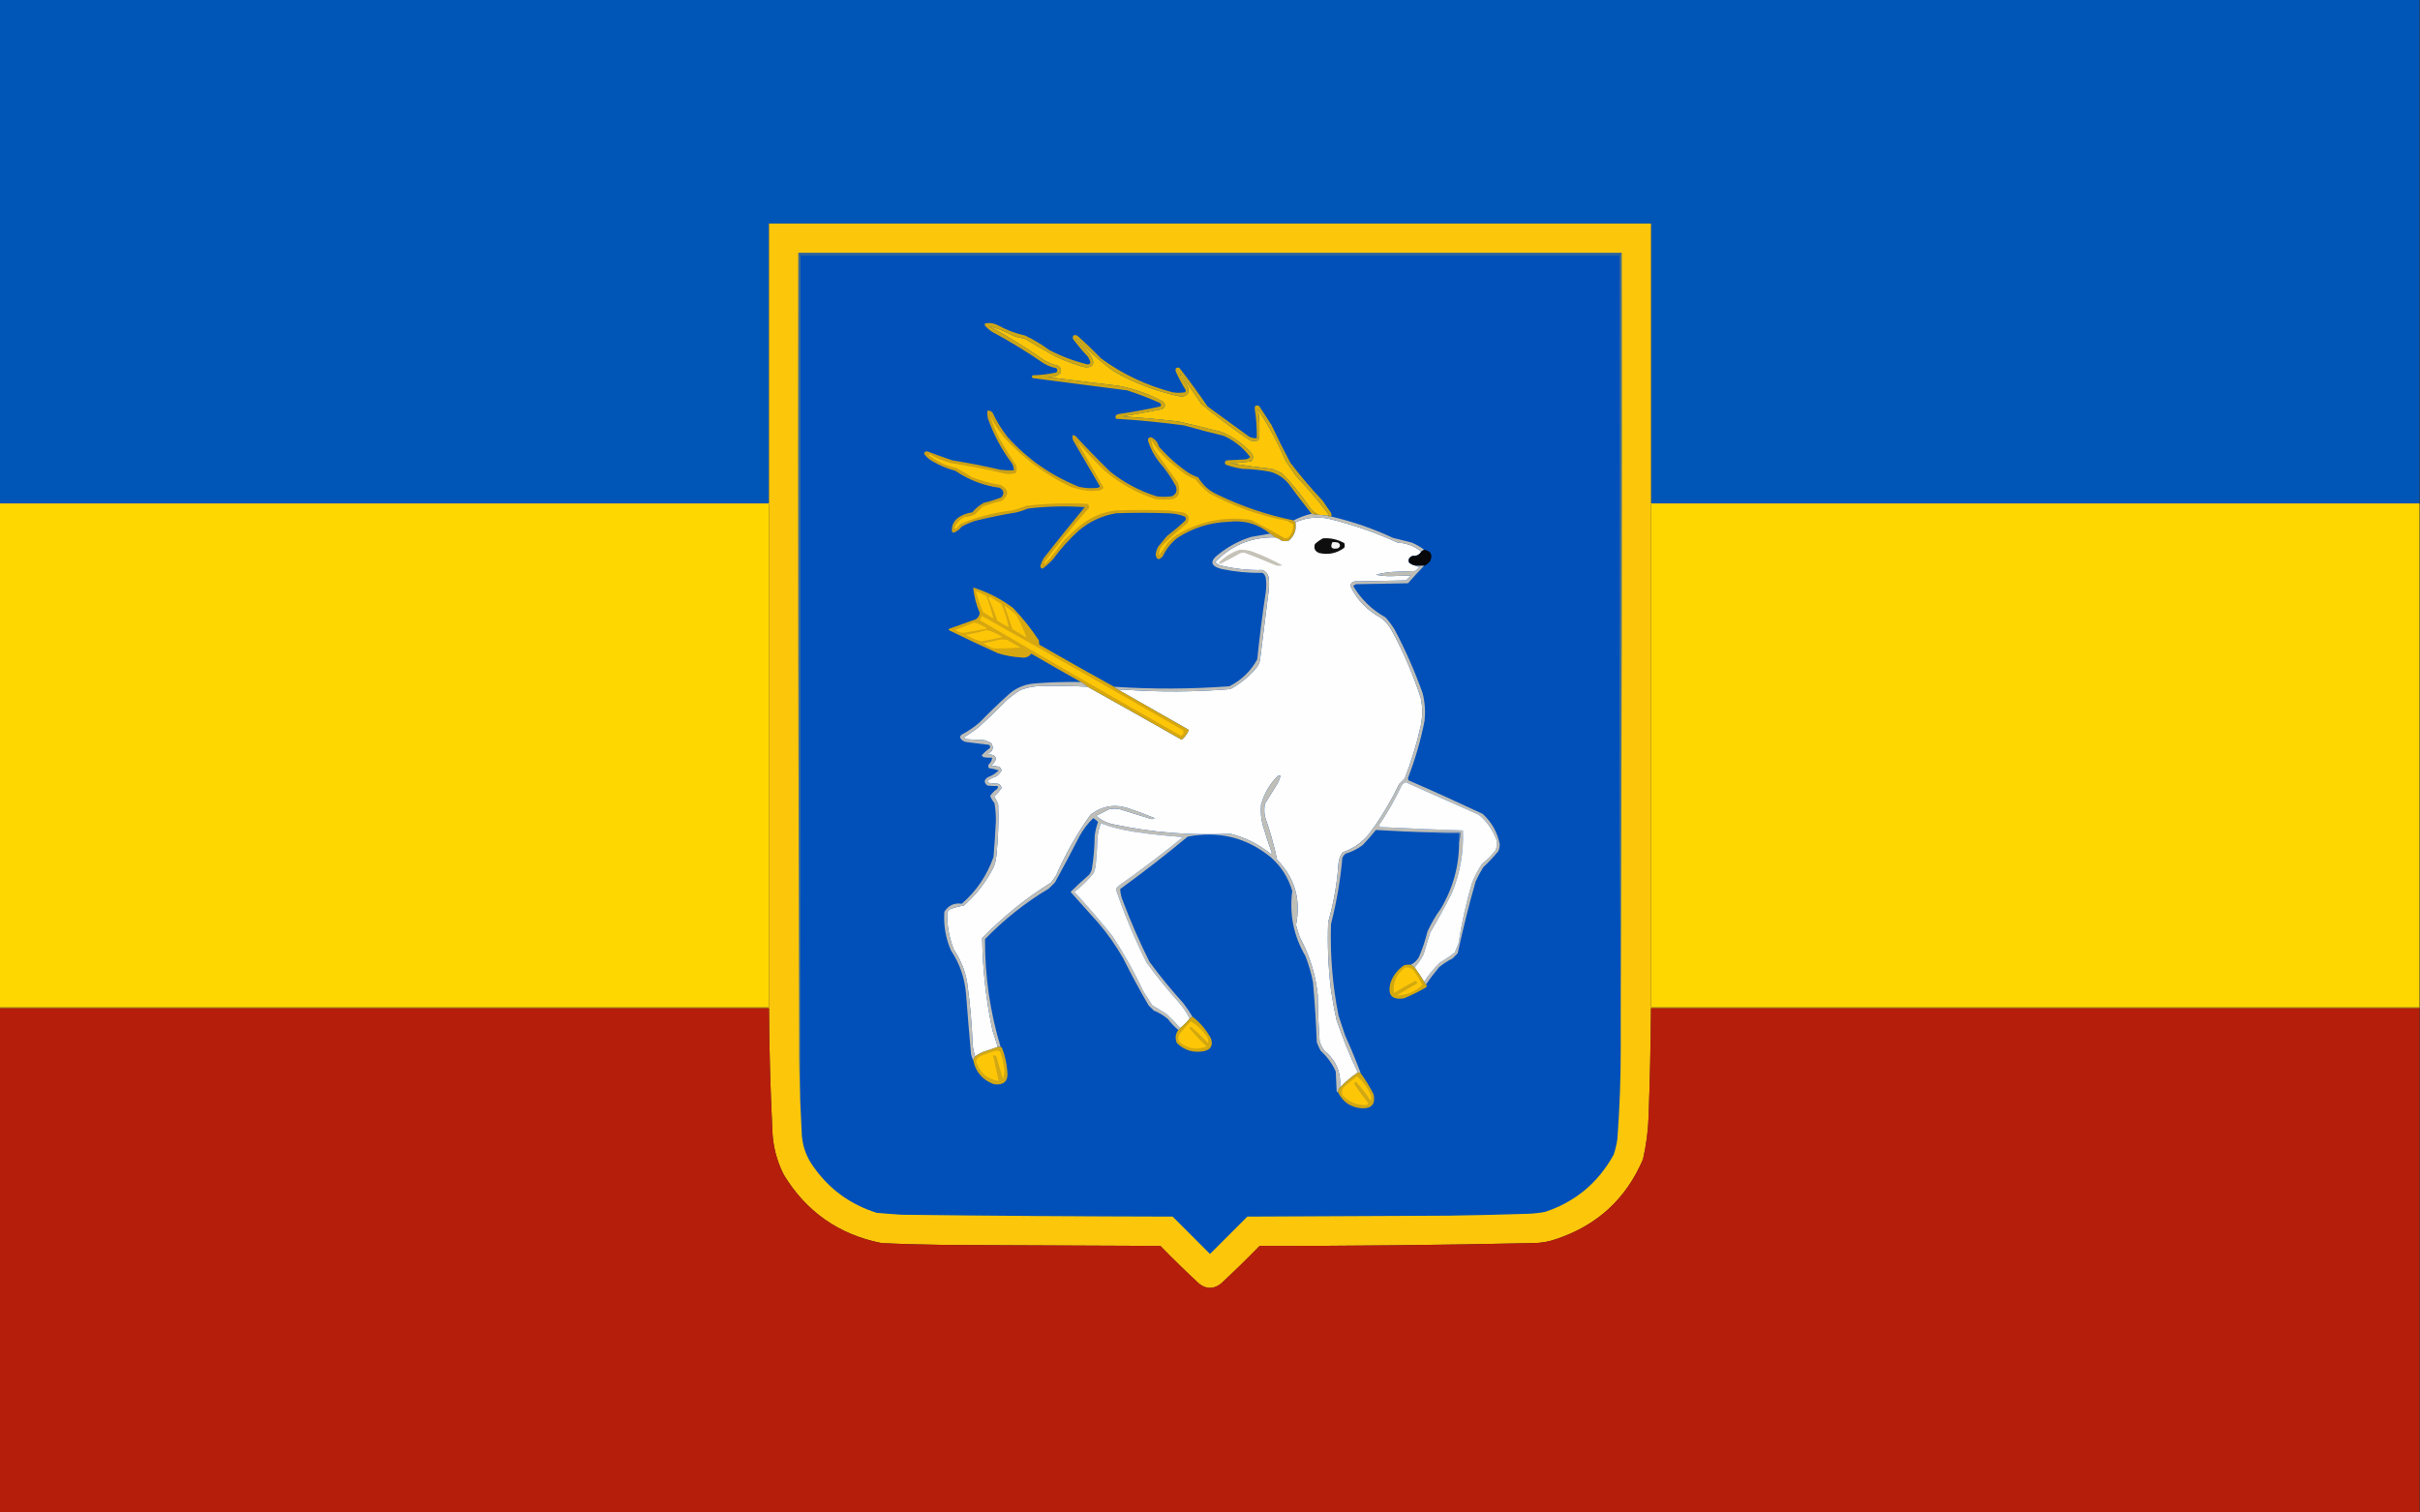
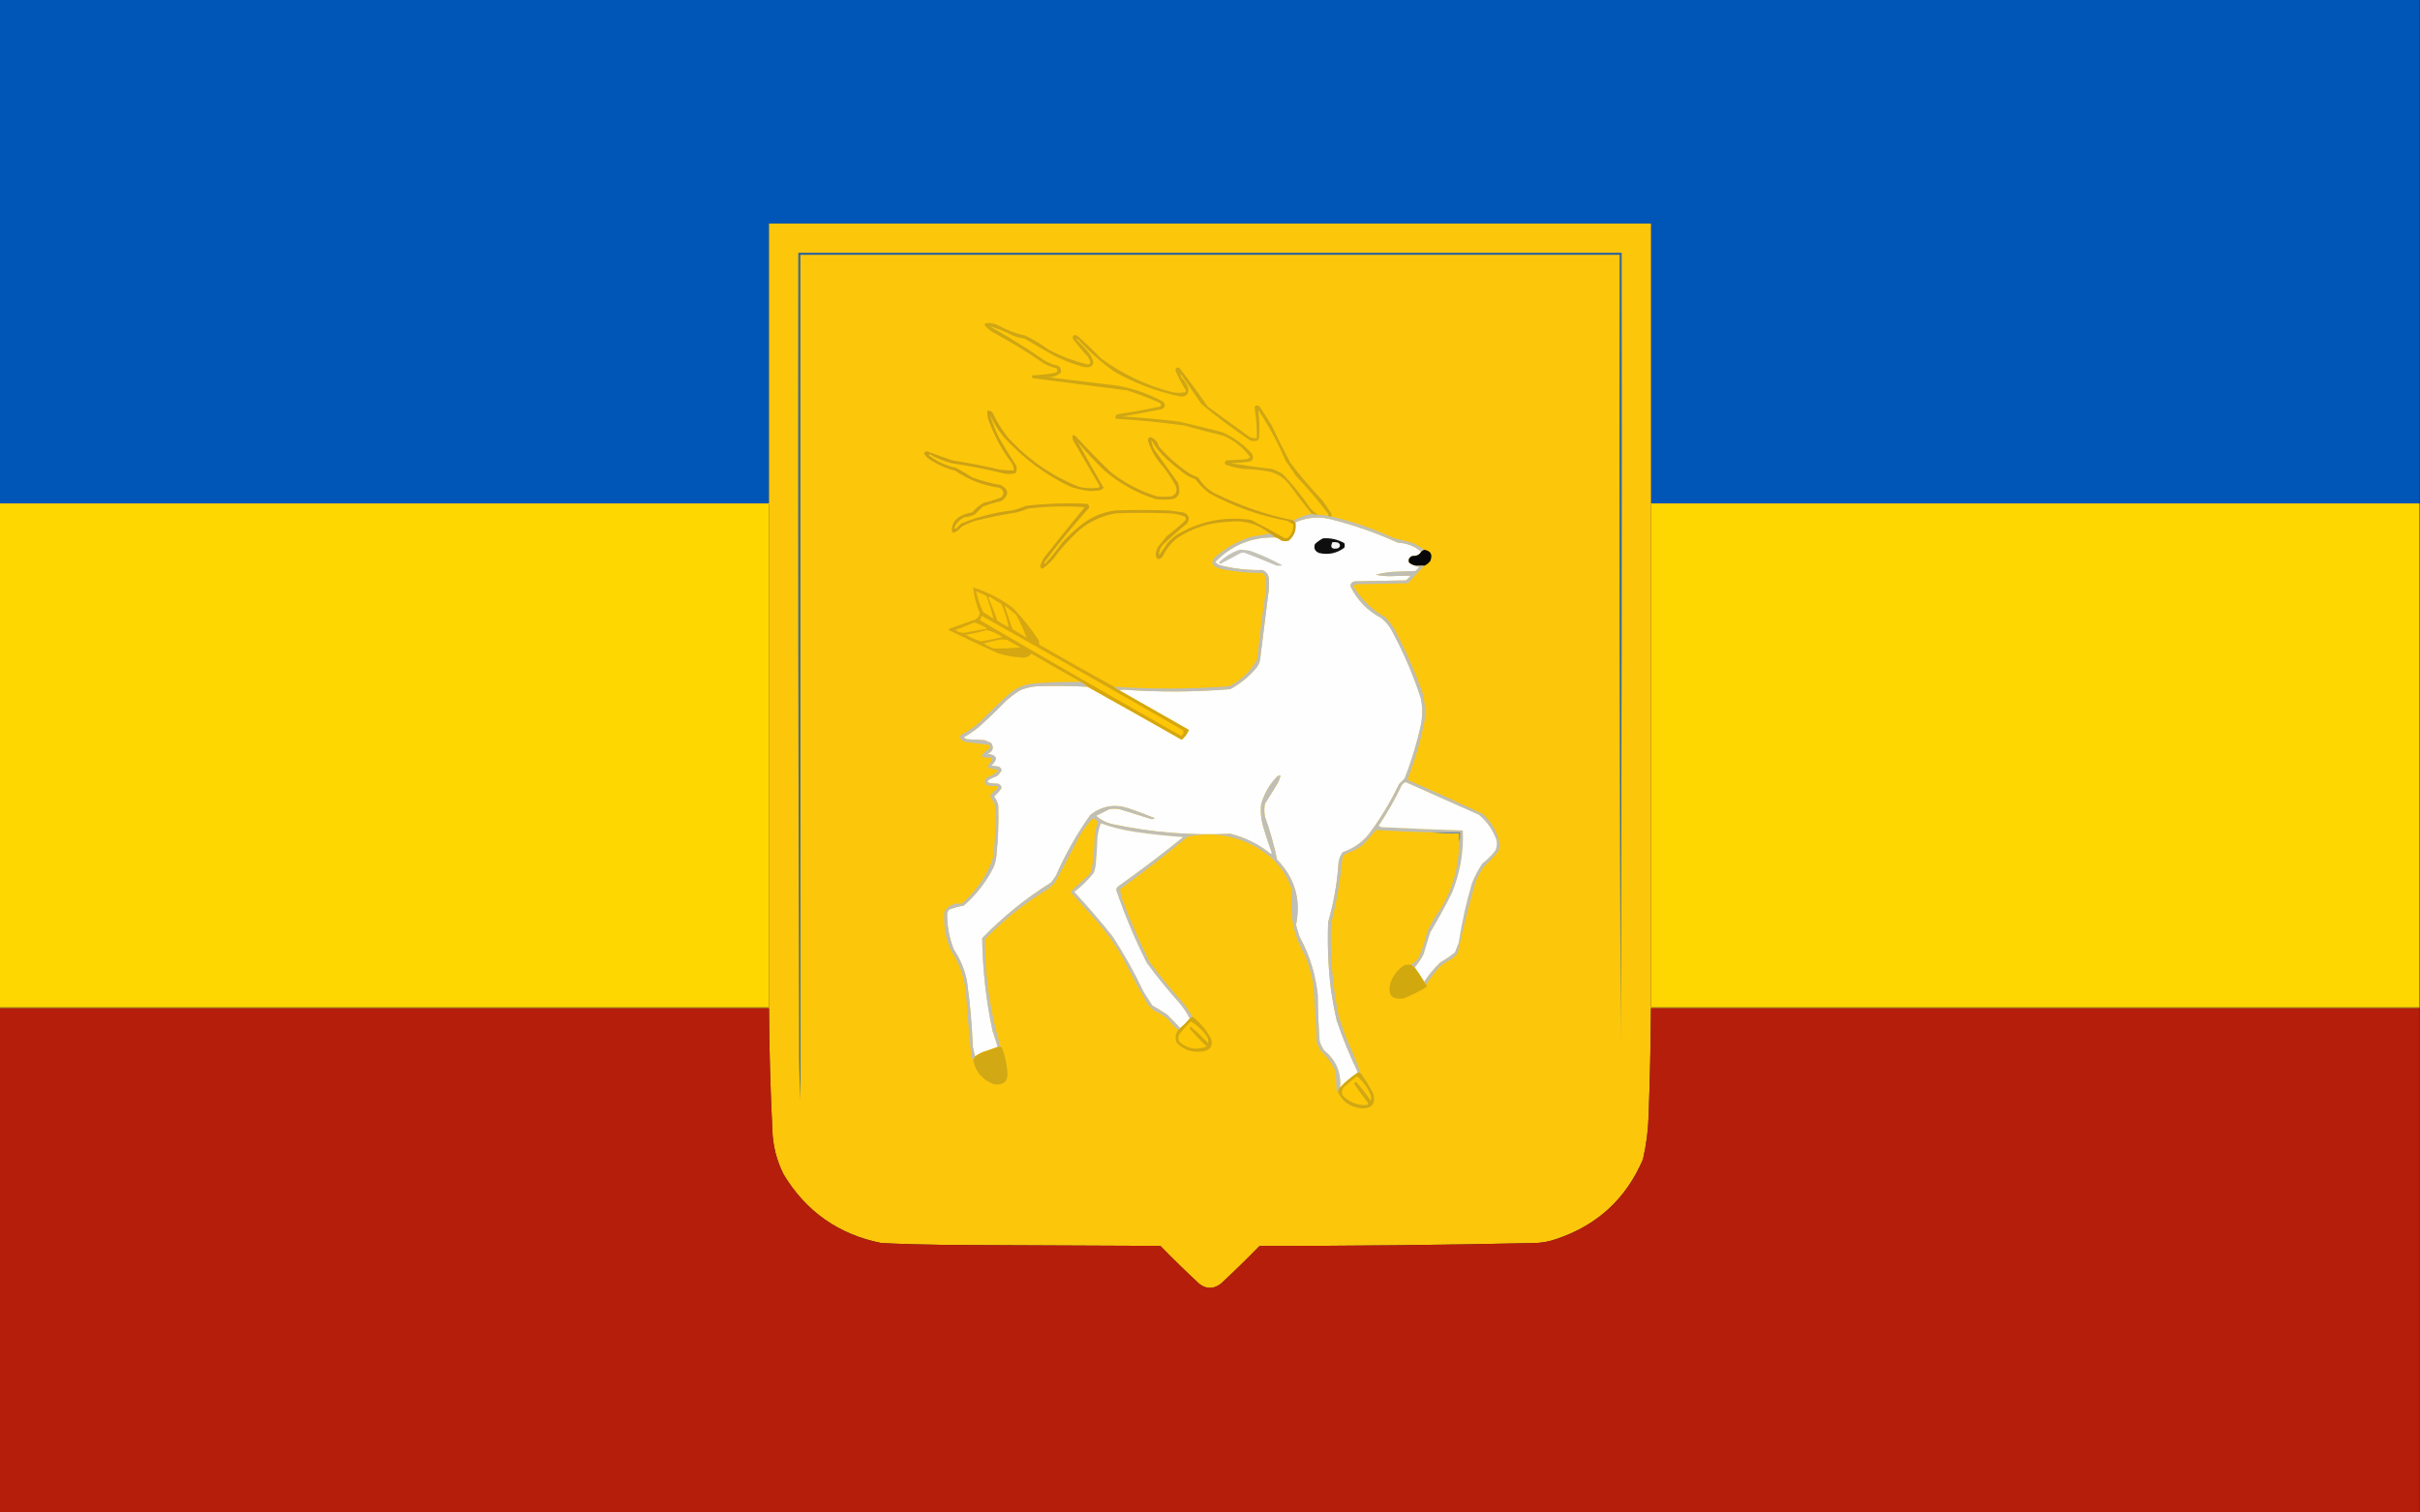
<svg xmlns="http://www.w3.org/2000/svg" clip-rule="evenodd" fill-rule="evenodd" height="1600" image-rendering="optimizeQuality" shape-rendering="geometricPrecision" text-rendering="geometricPrecision" width="2560">
  <rect width="100%" height="100%" fill="#333333" stroke="none" />
  <path d="m-.5-.5h2560v533c-271 0-542 0-813 0 0-98.7 0-197.3 0-296-311 0-622 0-933 0v296c-271.3 0-542.7 0-814 0 0-177.7 0-355.3 0-533z" fill="#0056b7" />
  <path d="m2559.5 532.5v1c-271 0-542 0-813 0v532h813v1c-271 0-542 0-813 0-.3 38-1.1 76-2.5 114-.5 15.6-2.5 30.9-6 46-17.8 41.5-48.1 69.5-91 84-8.2 3-16.7 4.5-25.5 4.5-96.3 2.1-192.6 3.1-289 3-13.4 13.7-27 27-41 40-7.7 5.9-15.4 5.9-23 0-14-13-27.6-26.3-41-40-75-.3-150-.7-225-1-23.3-.3-46.7-.9-70-2-45.2-9-79.7-33.2-103.5-72.5-7.6-15.1-11.6-31.1-12-48-2.1-42.6-3.3-85.3-3.5-128-271.3 0-542.7 0-814 0 0-.3 0-.7 0-1h814c0-177.3 0-354.7 0-532-271.3 0-542.7 0-814 0 0-.3 0-.7 0-1h814c0-98.7 0-197.3 0-296h933v296z" fill="#fcc60b" />
  <path d="m1714.5 1075.5c0-269 0-538 0-807-289.7 0-579.3 0-869 0v836c-1-278.8-1.3-557.8-1-837h871c.3 269.5 0 538.8-1 808z" fill="#1958ae" />
  <path d="m1714.5 1075.5v31c-1-278.8-1.3-557.8-1-837-289 0-578 0-867 0v895c-.7-20-1.1-40-1-60 0-278.7 0-557.3 0-836h869z" fill="#014ebc" />
-   <path d="m1714.5 1106.5c.1 32.7-1.1 65.4-3.5 98-.8 5.8-2.1 11.5-4 17-16.3 29.6-40.4 49.8-72.5 60.5-5.9 1.1-11.9 1.8-18 2-28 .9-56 1.6-84 2-71 .3-142 .7-213 1-13.2 13.2-26.3 26.3-39.5 39.5-13.2-13.2-26.3-26.3-39.5-39.5-95.7-.2-191.3-.8-287-2-8.7-.6-17.3-1.2-26-2-28.2-8.8-50.7-25.3-67.5-49.5-7.8-11-11.8-23.4-12-37-.6-10.7-1.1-21.3-1.5-32 0-298.2 0-596.5 0-895h867c-.3 279.2 0 558.2 1 837z" fill="#0150ba" />
  <path d="m1404.5 545.5c-3.3-.3-6.7-.7-10-1-3.2-1.7-6-4-8.5-7-8.7-13-18.5-25.2-29.5-36.5-3.5-1.9-7.2-3.6-11-5-14.7-1.6-29.4-3.6-44-6 7.4-.2 14.7-.9 22-2 2.5-2.6 2.7-5.5.5-8.5-8.9-9.8-19.4-17.3-31.5-22.5-15-3.8-30-7.5-45-11-20-2.4-40-4.2-60-5.5 13.7-2.3 27.4-4.8 41-7.5 4.3-1.8 5-4.5 2-8-15-8.2-31-13.9-48-17-24.7-3-49.4-6-74-9 5.1.1 9.6-1.4 13.5-4.5 1-3.1.2-5.6-2.5-7.5-5.3-1.2-10.3-3.2-15-6-18.7-13-38-25-58-36 8.6 2.4 16.9 5.8 25 10 3.9 1.6 7.9 2.6 12 3 10.9 6.6 21.9 12.9 33 19 9.4 4.5 19 8.1 29 11 2.7.7 5.3.7 8 0 2-1 3-2.7 3-5-.8-3.5-2.3-6.7-4.5-9.5-4.1-5.1-8.6-10-13.5-14.5.5-.2 1-.3 1.5-.5 11.6 13 24.5 24.5 38.5 34.5 22.1 12.6 45.6 21.4 70.5 26.5 6.3 0 9-3 8-9-1.6-4.2-3.9-7.8-7-11-1-1.3-1.3-2.6-1-4 7.3 10.7 14.7 21.3 22 32 16.5 13.7 33.7 26.5 51.5 38.5 2.7.7 5.3.7 8 0 .6-.7 1.1-1.6 1.5-2.5.7-10.1.3-20.1-1-30 11.2 17.1 20.9 35.1 29 54 3.7 5.3 7.3 10.7 11 16 12.1 12.7 23.4 26.1 34 40 .7.9.5 1.6-.5 2z" fill="#fdc707" />
  <path d="m1368.5 550.5c.3 1 1 1.7 2 2 1.3 7.6-1 14.1-7 19.5-2.7.7-5.3.7-8 0-2.1-1.7-4.4-2.9-7-3.5-1.4-1.6-3.1-2.9-5-4-12.8-10.4-27.5-14.5-44-12.5-19.6.7-37.6 6.4-54 17-6.7 5.3-11.8 11.8-15.5 19.5-3.8 4.4-6.3 3.9-7.5-1.5.2-3 1.1-5.8 2.5-8.5 3.2-3.8 6.3-7.7 9.5-11.5 6.8-5.1 13.3-10.6 19.5-16.5.8-1.4.6-2.8-.5-4-5.7-2.3-11.7-3.4-18-3.5-18.3-.7-36.7-.7-55 0-14.6 2.5-27.6 8.5-39 18-10.2 9.2-19.4 19.4-27.5 30.5-3.4 3.7-7 7-11 10-1.7-.2-2.6-1.2-2.5-3 .9-2.8 2.1-5.4 3.5-8 14.3-18.2 28.8-36.2 43.5-54-20-1.4-40-.9-60 1.5-3.9 1.6-7.9 3-12 4-14.8 2.4-29.5 5.4-44 9-4.8 1.6-9.5 3.6-14 6-2.3 2.9-5.1 5.1-8.5 6.5-.8-.1-1.4-.5-2-1-.6-6.6 1.9-11.7 7.5-15.5 4.3-2.7 9-4.3 14-5 3.4-4 7.4-7.4 12-10 6.5-1.5 12.8-3.5 19-6 3.1-4.1 2.4-7.5-2-10-17.2-2.3-32.8-8.3-47-18-8.4-2.2-16.4-5.5-24-10-3.7-2-6.7-4.7-9-8 .4-1.9 1.5-2.7 3.5-2.5 8.8 3.3 17.6 6.5 26.5 9.5 17.1 2.7 34.1 6 51 10 4.7.5 9.3.7 14 .5 0-2.9-.8-5.6-2.5-8-10.7-14.3-19-30-25-47-.5-2.6-.7-5.3-.5-8 2.2-.3 4.1.3 5.5 2 4.3 9.3 9.7 18 16 26 21.1 23.3 46.3 40.8 75.5 52.5 6.6 1.5 13.3 1.8 20 1 .8-.3 1.5-.8 2-1.5-9.5-16.3-19-32.7-28.5-49-.5-1.6-.7-3.3-.5-5 1.1-.1 2.1 0 3 .5 12 13 24.4 25.7 37 38 14.7 11.7 31 20.3 49 26 5.3.7 10.7.7 16 0 4.6-2 6.1-5.5 4.5-10.5-5-9.4-11-18-18-26-5.2-6.7-9-14-11.5-22-.4-2.5.6-3.8 3-4 4.4 1.9 7.2 5.2 8.5 10 9.7 11 20.5 20.5 32.5 28.5 2.9 1.5 5.9 2.9 9 4 4.8 8.1 11.4 14.1 20 18 25.9 12.6 52.9 21.8 81 27.5z" fill="#cda115" />
  <path d="m1047.5 439.5c3.8 8.2 8.6 15.9 14.5 23 20.1 22.1 43.6 39.6 70.5 52.5 6.9 2.3 13.9 3.8 21 4.5 2.7-.2 5.3-.3 8-.5 2.5-.1 4.5-1.1 6-3-9.4-16.3-18.5-32.4-27.5-48.5 8.9 10.6 18.4 20.8 28.5 30.5 16 13.6 34 23.6 54 30 6 .7 12 .7 18 0 4.9-1.4 7.2-4.5 7-9.5 0-2.8-.5-5.4-1.5-8-8.3-11.7-16.7-23.3-25-35-1.7-3.3-2.7-6.6-3-10 4.4 7.7 9.9 14.5 16.5 20.5 5.5 4.9 11.2 9.6 17 14 3.9 3.1 8.2 5.4 13 7 4.3 5.7 9.3 10.7 15 15 25.9 14 53.2 23.6 82 29 2.2 1.2 4.3 2.3 6.5 3.5.5 5.7-1.3 10.5-5.5 14.5-1 .2-2 .3-3 .5-11.8-6.7-23.8-13.2-36-19.5-28.4-4-54.7 1.3-79 16-3.5 2.5-6.6 5.3-9.5 8.5-2.7 4.5-5.7 8.8-9 13-.1-4.1 1.2-7.8 4-11 8.4-8 17-15.7 26-23 3-5.7 1.5-9.5-4.5-11.5-5-.7-10-1.4-15-2-19-.7-38-.7-57 0-14.4 2-27 7.7-38 17-6.1 5.1-12 10.6-17.5 16.5-5.7 8-11.8 15.7-18.5 23-1-.5-1.2-1.2-.5-2 14.2-18.9 29.2-37.2 45-55 2.7-2.1 2.9-4.3.5-6.5-21.7-1.1-43.4-.4-65 2-4.8 2.1-9.8 3.8-15 5-18.7 2.1-36.7 6.8-54 14-1.7 1.7-3.3 3.3-5 5-.8.7-1.5.5-2-.5 2.1-5.3 5.8-9.1 11-11.5 3.9-.1 7.6-1.1 11-3l8-8c6.5-2.5 13.2-4.5 20-6 8.3-6.4 8-12.1-1-17-10.2-1.7-20.2-4.4-30-8-5.5-3.6-11.2-6.9-17-10-10.7-2.3-20.4-6.8-29-13.5.3-.3.7-.7 1-1 7.2 4.2 14.9 7.4 23 9.5 18.8 2.8 37.5 6.5 56 11 4.1.8 8.1.6 12-.5 1.2-2.6 1.3-5.3.5-8-6.2-9.5-12.2-19.2-18-29-3.9-7.8-7-15.8-9.5-24z" fill="#fdc707" />
  <path d="m1408.5 546.5c-1.6.3-2.9-.1-4-1 1-.4 1.2-1.1.5-2-10.6-13.9-21.9-27.3-34-40-3.7-5.3-7.3-10.7-11-16-8.1-18.9-17.8-36.9-29-54 1.3 9.9 1.7 19.9 1 30-.4.9-.9 1.8-1.5 2.5-2.7.7-5.3.7-8 0-17.8-12-35-24.8-51.5-38.5-7.3-10.7-14.7-21.3-22-32-.3 1.4 0 2.7 1 4 3.1 3.2 5.4 6.8 7 11 1 6-1.7 9-8 9-24.9-5.1-48.4-13.9-70.5-26.5-14-10-26.9-21.5-38.5-34.5-.5.2-1 .3-1.5.5 4.9 4.5 9.4 9.4 13.5 14.5 2.2 2.8 3.7 6 4.5 9.5 0 2.3-1 4-3 5-2.7.7-5.3.7-8 0-10-2.9-19.6-6.5-29-11-11.1-6.1-22.1-12.4-33-19-4.1-.4-8.1-1.4-12-3-8.1-4.2-16.4-7.6-25-10 20 11 39.3 23 58 36 4.7 2.8 9.7 4.8 15 6 2.7 1.9 3.5 4.4 2.5 7.5-3.9 3.1-8.4 4.6-13.5 4.5 24.6 3 49.3 6 74 9 17 3.1 33 8.8 48 17 3 3.5 2.3 6.2-2 8-13.6 2.7-27.3 5.2-41 7.5 20 1.3 40 3.1 60 5.5 15 3.5 30 7.2 45 11 12.1 5.2 22.6 12.7 31.5 22.5 2.2 3 2 5.9-.5 8.5-7.3 1.1-14.6 1.8-22 2 14.6 2.4 29.3 4.4 44 6 3.8 1.4 7.5 3.1 11 5 11 11.3 20.8 23.5 29.5 36.5 2.5 3 5.3 5.3 8.5 7-2.4.2-4.8-.1-7-1-8.4-10.5-16.6-21.1-24.5-32-5.2-6.2-11.7-10.4-19.5-12.5-9.6-1.8-19.2-2.8-29-3-6.2-.9-12.2-2.4-18-4.5-1.3-1.8-1-3.3 1-4.5 6.3-.3 12.7-.7 19-1 2.4 0 4.4-.9 6-2.5-7.4-9.9-16.7-17.4-28-22.5-14.1-3.4-28.1-7-42-11-23.9-3.2-47.9-5.6-72-7-1.2-2.7-.2-4.4 3-5 14.8-2.2 29.4-4.8 44-8 1.2-1.6.9-2.9-1-4-11.1-4.9-22.4-9.3-34-13-33.3-4.3-66.7-8.7-100-13-1.3-1-1.3-2 0-3 8.5-.2 16.8-1.2 25-3 1.3-1.5 1.3-3 0-4.5-5-1-9.6-2.8-14-5.5-17.3-12-35.3-23-54-33-2.8-1.8-5.3-4-7.5-6.5-.6-.9-.4-1.8.5-2.5 4.5-.7 8.9-.1 13 2 9.2 5.1 18.8 8.7 29 11 8.8 4.2 17.2 9.2 25 15 13 6.9 26.7 12 41 15.5 1.8.1 2.8-.8 3-2.5-.7-1.9-1.5-3.7-2.5-5.5-5.7-6-11-12.4-16-19-.6-3.6.9-4.8 4.5-3.5 8.6 7.6 17 15.6 25 24 22.9 16.8 48.3 28.8 76 36 4.3.7 8.7.7 13 0 .5-.6.9-1.2 1-2-3.9-6.3-7.4-12.8-10.5-19.5-1.2-3.6-.1-5.1 3.5-4.5 10.4 13.4 20.4 27.1 30 41 14.7 10.7 29.3 21.3 44 32 2.5 1.3 5.2 1.8 8 1.5.2-10.1-.5-20.1-2-30-.7-4.2.8-5.5 4.5-4 4.3 6.7 8.7 13.3 13 20 6.3 13.5 13 26.9 20 40 10.6 13.9 21.9 27.3 34 40 3 4.3 6 8.7 9 13 .5 1.3.7 2.6.5 4z" fill="#cfa613" />
  <path d="m-.5 533.5h814v532c-271.3 0-542.7 0-814 0 0-177.3 0-354.7 0-532z" fill="#fed700" />
  <path d="m2559.5 533.5v532c-271 0-542 0-813 0 0-177.3 0-354.7 0-532z" fill="#fed700" />
  <path d="m1503.5 583.5c-2 3.4-5 4.9-9 4.5-3.7 1.3-5 3.6-4 7 2.3 2 5 3.2 8 3.5.8.8 1.8 1.3 3 1.5-1.3 1.3-2.7 2.7-4 4-8 .3-16 .7-24 1-6.2.4-12.2 1.4-18 3 5.2 1.1 10.6 1.6 16 1.5 7-.3 14-.5 21-.5-1.7 1.7-3.3 3.3-5 5-17.7.3-35.3.7-53 1-3.6-.1-5.6 1.6-6 5 7.2 14.9 18.2 26.2 33 34 4.3 3.6 7.8 7.7 10.5 12.5 12.5 23.1 22.9 47.1 31 72 2 9.7 2 19.3 0 29-4.2 19.1-9.9 37.8-17 56-2 2-4 4-6 6-8.9 18.8-19.6 36.5-32 53-7.3 8.9-16.5 15.3-27.5 19-2.5 3.2-4 6.8-4.5 11-1.4 21.4-5.1 42.4-11 63-.9 24.1.1 48.1 3 72 1.6 10.7 3.6 21.4 6 32 6.4 18.8 13.9 37.2 22.5 55-6.9 4.6-13.2 9.9-19 16 1.4-15.8-4.1-28.8-16.5-39-2.2-3-3.9-6.4-5-10-1.2-16.3-1.9-32.6-2-49-2.3-21.6-8.6-41.9-19-61-1.5-4.3-2.8-8.6-4-13 5.4-26.8-1.2-49.8-20-69-3.3-15.6-7.6-30.9-13-46-.7-4.3-.7-8.7 0-13 4.3-7 8.7-14 13-21 1.7-2.8 2.9-5.8 3.5-9-1-.1-2 0-3 .5-8.5 8.6-14.4 18.8-17.5 30.5-.6 7.4 0 14.8 2 22 2.9 9.7 6 19.4 9.5 29-.3.3-.7.7-1 1-12.7-10.3-27-17.5-43-21.5-41.8 2-83.1-1.3-124-10-6.8-1.4-12.8-4.4-18-9 4.6-2.3 9.3-4.7 14-7 3.7-.7 7.3-.7 11 0 10.7 3.3 21.3 6.7 32 10 1.8.8 3.4.6 5-.5-9.2-3.8-18.5-7.3-28-10.5-14.5-4.7-27.9-2.4-40 7-14.3 20.1-26.5 41.6-36.5 64.5-1.7 2.3-3.3 4.7-5 7-26.6 16.6-51 36.3-73 59 .5 33.1 4.1 65.7 11 98 1.9 5.7 3.8 11.3 5.5 17-5.2 1.9-10.5 3.7-16 5.5-2.9 1.3-5.5 2.8-8 4.5-1-3.5-1.9-7.1-2.5-11-.8-22.8-2.8-45.4-6-68-2.3-12.3-7-23.7-14-34-4.9-12.5-7.3-25.5-7-39 .5-1.4 1.3-2.6 2.5-3.5 4.9-1.8 9.9-3.2 15-4 13.1-11.4 23.6-24.9 31.5-40.5 1.6-3.8 2.6-7.8 3-12 1.9-18 2.6-36 2-54-1-3.3-2.5-6.3-4.5-9 3.2-2.6 5.8-5.6 8-9-.4-2.3-1.8-3.8-4-4.5-14.2-.2-14.5-2.9-1-8 2.1-1.7 3.7-3.7 5-6-.3-1.9-1.3-3.2-3-4-2.7-.3-5.3-.7-8-1 7.7-7.1 6.4-11.3-4-12.5 5.8-2.4 7.2-6.3 4-11.5-2.3-1-4.7-2-7-3-6.3-.3-12.7-.7-19-1-1.2-.4-2.2-1.1-3-2 5.6-3.3 10.9-6.9 16-11 9.6-8.6 19-17.6 28-27 5-4.5 10.3-8.5 16-12 5.5-2.1 11.1-3.5 17-4 18-.7 36-.5 54 .5 33.2 18.5 66.4 37.2 99.5 56 3-2.4 5.4-5.4 7-9 .7-.8.5-1.5-.5-2-24-13.7-48-27.3-72-41 1-.7 2.1-1 3.5-1 37.9 2.8 75.7 2.6 113.5-.5 10.5-5.7 19.7-13.2 27.5-22.5 2.2-2.6 3.5-5.6 4-9 2.9-24 5.9-48 9-72 .7-5 .7-10 0-15-.9-3.6-3.1-6.1-6.5-7.5-15.2.4-30.2-1.3-45-5-2-.7-3.7-1.9-5-3.5 17.2-17.7 38.2-26.4 63-26 2.6.6 4.9 1.8 7 3.5 2.7.7 5.3.7 8 0 6-5.4 8.3-11.9 7-19.5 13-5.7 26.3-6.5 40-2.5 23.4 6 46 14 68 24 9.5.5 17.8 3.7 25 9.5z" fill="#fefefe" />
  <path d="m1387.5 543.5c2.2.9 4.6 1.2 7 1 3.3.3 6.7.7 10 1 1.1.9 2.4 1.3 4 1 22.4 5.2 44.1 12.7 65 22.5 6.7 1.7 13.3 3.3 20 5 4.7 2 9.1 4.5 13 7.5-1 .7-2 1.3-3 2-7.2-5.8-15.5-9-25-9.5-22-10-44.6-18-68-24-13.7-4-27-3.2-40 2.5-1-.3-1.7-1-2-2 6.1-3.2 12.4-5.6 19-7z" fill="#c1bfb6" />
  <path d="m1399.5 569.5c8-.6 15.5 1.1 22.5 5 .7 1.7.7 3.3 0 5-8 5.9-16.9 7.7-26.5 5.5-4.5-1.7-6-4.9-4.5-9.5 2.6-2.4 5.5-4.4 8.5-6z" fill="#0e0e0e" />
  <path d="m1409.5 573.5c2-.2 4 0 6 .5 2.7 2 2.7 4 0 6-6.7 1.4-8.7-.7-6-6.5z" fill="#f3f3f3" />
  <path d="m1506.5 581.5c7.1 1.2 9.3 5.2 6.5 12-1.8 2.3-3.9 4-6.5 5-2.7 0-5.3 0-8 0-3-.3-5.7-1.5-8-3.5-1-3.4.3-5.7 4-7 4 .4 7-1.1 9-4.5 1-.7 2-1.3 3-2z" fill="#070709" />
  <path d="m1311.5 581.5c4.1 0 8.1.5 12 1.5 11.4 4.2 22.4 9.2 33 15-2.3.7-4.7.7-7 0-11.1-4.7-22.3-9.2-33.5-13.5-1.2.2-2.3.3-3.5.5-7.1 4-14.3 7.8-21.5 11.5-1.3-.3-1.6-1-1-2 6.3-6 13.4-10.4 21.5-13z" fill="#c5c2b7" />
  <path d="m1343.5 564.5c1.9 1.1 3.6 2.4 5 4-24.8-.4-45.8 8.3-63 26 1.3 1.6 3 2.8 5 3.5 14.8 3.7 29.8 5.4 45 5 3.4 1.4 5.6 3.9 6.5 7.5.7 5 .7 10 0 15-3.1 24-6.1 48-9 72-.5 3.4-1.8 6.4-4 9-7.8 9.3-17 16.8-27.5 22.5-37.8 3.1-75.6 3.3-113.5.5-1.4 0-2.5.3-3.5 1-2.3-1-4.3-2.3-6-4 40.7 2.7 81.4 2.5 122-.5 12.8-6.5 22.6-16 29.5-28.5 2.4-23.7 5.4-47.4 9-71 .7-5 .7-10 0-15-.3-2.3-1.5-4.2-3.5-5.5-14.5.3-28.8-1.1-43-4-12.2-3.1-13.2-8.5-3-16 10.2-8.1 21.5-14.1 34-18 6.8-1.1 13.5-2.3 20-3.5z" fill="#bebdb6" />
  <path d="m1178.5 726.5c1.7 1.7 3.7 3 6 4 24 13.7 48 27.3 72 41 1 .5 1.2 1.2.5 2-1.6 3.6-4 6.6-7 9-33.1-18.8-66.3-37.5-99.5-56-2.1-1.9-4.4-3.6-7-5-17.6-9.8-35.1-19.8-52.5-30-2.8 3.5-6.4 4.8-11 4-8.3-.5-16.5-2-24.5-4.5-17.1-7.7-34.1-15.7-51-24-1.3-.7-1.3-1.3 0-2 9.3-3.3 18.7-6.7 28-10 2.2-1.6 3.6-3.8 4-6.5-3.8-8.6-6.1-17.6-7-27 15.3 4.8 29.3 12 42 21.5 10.3 10.7 19.4 22.2 27.5 34.5 0 1.7.2 3.2.5 4.5 26.2 15.1 52.6 29.9 79 44.5z" fill="#d6a710" />
  <path d="m1062.5 640.5c4.3 3.1 8.5 6.5 12.5 10 4.3 7.9 7.9 15.9 11 24-5-3-10-6-15-9-2.7-8.4-5.6-16.7-8.5-25z" fill="#fcc607" />
  <g fill="#fdc607">
    <path d="m1045.5 632.5c.8-1.1 1.8-1.2 3-.5 3.3 2.5 6.8 4.7 10.5 6.5 3.7 8.1 6.4 16.4 8 25-4.2-2.1-8.2-4.4-12-7-2.7-8.3-5.9-16.3-9.5-24z" />
    <path d="m1032.5 625.5c3.8 1.4 7.4 3.1 11 5 3 8 5.5 16 7.5 24-3.7-2.3-7.3-4.7-11-7-3.2-7.1-5.7-14.4-7.5-22z" />
    <path d="m1038.5 651.5c71.2 39.8 142.2 80.2 213 121 1 2.4.4 4.4-2 6-71.3-40.3-142.3-81.2-213-122.5.9-1.4 1.6-2.9 2-4.5z" />
  </g>
  <path d="m1030.5 658.5c5 1.3 9.6 3.5 14 6.5-8.3 1.5-16.7 3-25 4.5-3.3-.1-6.3-1.1-9-3 6.8-2.5 13.5-5.2 20-8z" fill="#fcc507" />
  <path d="m1043.5 666.5c6.1 1.4 11.7 3.9 17 7.5-7.6 1.7-15.3 3.2-23 4.5-5.6-1.8-10.9-4.1-16-7 7.6-1.2 14.9-2.8 22-5z" fill="#fdc607" />
  <path d="m1057.5 676.5c2.7-.2 5.4 0 8 .5 4.7 2.7 9.3 5.3 14 8-9.3.7-18.7 1-28 1-3.9-1.3-7.6-3.1-11-5.5 5.8-1.2 11.5-2.5 17-4z" fill="#fcc607" />
  <path d="m1498.5 598.5h8c-5.8 6-11.5 12.2-17 18.5-18.3.3-36.7.7-55 1-1.2.4-2.2 1.1-3 2 8.4 14 19.7 25 34 33 3.6 3.9 6.7 8 9.5 12.5 11.7 22 21.7 44.6 30 68 2.4 9.5 3 19.2 2 29-4 20.2-9.6 39.8-17 59-.7 1.3-.7 2.7 0 4 26.4 11.4 52.5 23.3 78.5 35.5 9.5 8.8 15.5 19.4 18 32 0 2.6-.5 5.1-1.5 7.5-5 6-10.3 11.6-16 17-2.9 4.8-5.6 9.8-8 15-7.2 25.1-13.5 50.5-19 76-1.8 1.8-3.7 3.7-5.5 5.5-5 2.5-9.7 5.5-14 9-5 6-9.7 12.1-14 18.5-.9-.8-1.6-1.8-2-3 4.8-7.4 10.5-14.2 17-20.5 5.4-3.1 10.6-6.6 15.5-10.5 1.3-3.3 2.7-6.7 4-10 3.3-21.3 7.9-42.3 14-63 2.9-7.4 6.6-14.4 11-21 5.3-4 10-8.7 14-14 1.5-3.5 1.8-7.2 1-11-3.9-10.5-10-19.4-18.5-26.5-25.8-11.5-51.7-23-77.5-34.5-1.6.6-2.9 1.6-4 3-7.1 15-15.3 29.3-24.5 43 .9.8 1.9 1.3 3 1.5 28.7 1.4 57.3 2.6 86 3.5 1 22.9-2.9 44.9-11.5 66-7.2 14.3-14.8 28.3-23 42-2.4 7.6-4.8 15.3-7 23-2.6 5.1-5.8 9.8-9.5 14-1.4-1-2.7-2-4-3 3.6-1.8 6.4-4.4 8.5-8 3.8-8.8 6.8-17.8 9-27 3.9-8.5 8.5-16.5 14-24 13.1-21.9 19.6-45.6 19.5-71 1-3.1 1.3-6.5 1-10-10 0-20 0-30 0-19.7-.4-39.4-1.3-59-2.5-4.4 5.5-9.1 10.9-14 16-5.4 4.1-11.4 7.1-18 9-1.5 1.2-2.7 2.7-3.5 4.5-2.1 23.7-6.1 47-12 70-1 32.7 1.6 65 8 97 2.3 7 4.7 14 7 21 6 13.2 11.5 26.5 16.5 40-.9-.6-1.9-.9-3-1-8.6-17.8-16.1-36.2-22.5-55-2.4-10.6-4.4-21.3-6-32-2.9-23.9-3.9-47.9-3-72 5.9-20.6 9.6-41.6 11-63 .5-4.2 2-7.8 4.5-11 11-3.7 20.2-10.1 27.5-19 12.4-16.5 23.1-34.2 32-53l6-6c7.1-18.2 12.8-36.9 17-56 2-9.7 2-19.3 0-29-8.1-24.9-18.5-48.9-31-72-2.7-4.8-6.2-8.9-10.5-12.5-14.8-7.8-25.8-19.1-33-34 .4-3.4 2.4-5.1 6-5 17.7-.3 35.3-.7 53-1l5-5c-7 0-14 .2-21 .5-5.4.1-10.8-.4-16-1.5 5.8-1.6 11.8-2.6 18-3 8-.3 16-.7 24-1l4-4c-1.2-.2-2.2-.7-3-1.5z" fill="#bebdb6" />
  <path d="m1506.5 1038.5c-3.1-5.2-6.4-10.2-10-15 3.7-4.2 6.9-8.9 9.5-14 2.2-7.7 4.6-15.4 7-23 8.2-13.7 15.8-27.7 23-42 8.6-21.1 12.5-43.1 11.5-66-28.7-.9-57.3-2.1-86-3.5-1.1-.2-2.1-.7-3-1.5 9.2-13.7 17.4-28 24.5-43 1.1-1.4 2.4-2.4 4-3 25.8 11.5 51.7 23 77.5 34.5 8.5 7.1 14.6 16 18.5 26.5.8 3.8.5 7.5-1 11-4 5.3-8.7 10-14 14-4.4 6.6-8.1 13.6-11 21-6.1 20.7-10.7 41.7-14 63-1.3 3.3-2.7 6.7-4 10-4.9 3.9-10.1 7.4-15.5 10.5-6.5 6.3-12.2 13.1-17 20.5z" fill="#fefefe" />
  <path d="m1514.5 880.5h30c.3 3.5 0 6.9-1 10 0-3 0-6 0-9-9.8.3-19.5 0-29-1z" fill="#5a82b8" />
  <path d="m1417.5 1150.5c-1.4 1.3-2.1 3-2 5-.6-.1-1.1-.4-1.5-1-.3-7-.7-14-1-21-3.8-8.4-9.1-15.8-16-22-1.6-2.9-2.9-5.9-4-9-.8-21-2.2-42-4-63-1.8-9.6-4.5-18.9-8-28-12.5-21.3-17.2-44.3-14-69-4.1-14-11.6-25.8-22.5-35.5-25.7-21-55-28.3-88-22-23.3 19.3-47.1 37.8-71.5 55.5.2 4.5 1.2 8.8 3 13 8.2 21.8 17.6 43.1 28 64 11.2 15.3 23.2 29.9 36 44 3.4 4.6 6.6 9.2 9.5 14-1 .7-2 1.3-3 2-2.9-5.7-6.4-11-10.5-16-12.4-13.7-24.1-28.1-35-43-12.6-25.1-23.5-50.9-32.5-77.5.6-1.6 1.6-2.9 3-4 23.2-16.4 45.9-33.6 68-51.5-17.1-1.2-34.1-3-51-5.5-12.4-1.8-24.4-4.8-36-9-1.7 4.7-2.9 9.5-3.5 14.5-.3 10.4-1 20.7-2 31-.5 2.4-1.2 4.7-2 7-6 7.5-12.8 14.2-20.5 20 14.1 15.2 27.6 30.9 40.5 47 12.3 18.9 23.3 38.5 33 59 3 4.7 6 9.3 9 14 5.2 3 10.4 6.2 15.5 9.5 4.9 4.7 9.6 9.6 14 14.5-.3 1-1 1.7-2 2-4.2-3.3-7.8-7.2-11-11.5-4.5-3.8-9.5-6.8-15-9-1.8-1.8-3.7-3.7-5.5-5.5-9.5-16.3-18.5-33-27-50-7.5-13.2-16.2-25.5-26-37-9.8-11-19.7-22-29.5-33 6.3-6.2 12.8-12.2 19.5-18 1.4-1.8 2.4-3.8 3-6 1.9-11.6 2.9-23.2 3-35 .6-5.1 1.8-10.1 3.5-15-1.4-1.6-3.1-2.9-5-4-5.8 5.6-10.6 11.9-14.5 19-8.4 16.5-17.1 32.8-26 49-2.2 2.2-4.3 4.3-6.5 6.5-24.8 14.8-47.3 32.6-67.5 53.5-.2 38.9 5.3 76.9 16.5 114-1 0-2 0-3 0-1.7-5.7-3.6-11.3-5.5-17-6.9-32.3-10.5-64.9-11-98 22-22.7 46.4-42.4 73-59 1.7-2.3 3.3-4.7 5-7 10-22.9 22.2-44.4 36.5-64.5 12.1-9.4 25.5-11.7 40-7 9.5 3.2 18.8 6.7 28 10.5-1.6 1.1-3.2 1.3-5 .5-10.7-3.3-21.3-6.7-32-10-3.7-.7-7.3-.7-11 0-4.7 2.3-9.4 4.7-14 7 5.2 4.6 11.2 7.6 18 9 40.9 8.7 82.2 12 124 10 16 4 30.3 11.2 43 21.5l1-1c-3.5-9.6-6.6-19.3-9.5-29-2-7.2-2.6-14.6-2-22 3.1-11.7 9-21.9 17.5-30.5 1-.5 2-.6 3-.5-.6 3.2-1.8 6.2-3.5 9-4.3 7-8.7 14-13 21-.7 4.3-.7 8.7 0 13 5.4 15.1 9.7 30.4 13 46 18.8 19.2 25.4 42.2 20 69 1.2 4.4 2.5 8.7 4 13 10.4 19.1 16.7 39.4 19 61 .1 16.4.8 32.7 2 49 1.1 3.6 2.8 7 5 10 12.4 10.2 17.9 23.2 16.5 39z" fill="#bfbeb7" />
  <path d="m1258.5 1077.5c-3 3.7-6.3 7-10 10-4.4-4.9-9.1-9.8-14-14.5-5.1-3.3-10.3-6.5-15.5-9.5-3-4.7-6-9.3-9-14-9.7-20.5-20.7-40.1-33-59-12.9-16.1-26.4-31.8-40.5-47 7.7-5.8 14.5-12.5 20.5-20 .8-2.3 1.5-4.6 2-7 1-10.3 1.7-20.6 2-31 .6-5 1.8-9.8 3.5-14.5 11.6 4.2 23.6 7.2 36 9 16.9 2.5 33.9 4.3 51 5.5-22.1 17.9-44.8 35.1-68 51.5-1.4 1.1-2.4 2.4-3 4 9 26.6 19.9 52.4 32.5 77.5 10.9 14.9 22.6 29.3 35 43 4.1 5 7.6 10.3 10.5 16z" fill="#fefefe" />
  <path d="m1143.5 721.5c2.6 1.4 4.9 3.1 7 5-18-1-36-1.2-54-.5-5.9.5-11.5 1.9-17 4-5.7 3.5-11 7.5-16 12-9 9.4-18.4 18.4-28 27-5.1 4.1-10.4 7.7-16 11 .8.9 1.8 1.6 3 2 6.3.3 12.7.7 19 1 2.3 1 4.7 2 7 3 3.2 5.2 1.8 9.1-4 11.5 10.4 1.2 11.7 5.4 4 12.5 2.7.3 5.3.7 8 1 1.7.8 2.7 2.1 3 4-1.3 2.3-2.9 4.3-5 6-13.5 5.1-13.2 7.8 1 8 2.2.7 3.6 2.2 4 4.5-2.2 3.4-4.8 6.4-8 9 2 2.7 3.5 5.7 4.5 9 .6 18-.1 36-2 54-.4 4.2-1.4 8.2-3 12-7.9 15.6-18.4 29.1-31.5 40.5-5.1.8-10.1 2.2-15 4-1.2.9-2 2.1-2.5 3.5-.3 13.5 2.1 26.5 7 39 7 10.3 11.7 21.7 14 34 3.2 22.6 5.2 45.2 6 68 .6 3.9 1.5 7.5 2.5 11-.7 1.3-1.3 2.7-2 4-1.5-2.7-2.3-5.7-2.5-9-1.8-20-3.5-40-5-60-1.2-17.1-6.5-32.8-16-47-5.7-13.1-8-26.8-7-41 4.3-6.7 10.4-9.6 18.5-8.5 15.6-13.6 26.7-30.1 33.5-49.5 1.1-12.7 1.9-25.3 2.5-38 .1-6.4-.4-12.7-1.5-19-1.9-2.2-3.4-4.7-4.5-7.5 1.9-3 4.4-5.5 7.5-7.5.5-.9.7-1.9.5-3-3.7.2-7.3 0-11-.5-4-3.3-3.7-6.3 1-9 4.2-1.6 7.8-3.9 11-7-3.4-1.1-6.9-2-10.5-2.5-.7-1.3-.7-2.7 0-4 2.2-1.8 3.4-4.1 3.5-7-3 .2-6 0-9-.5-.9-.4-1.6-1.1-2-2 2.5-2.8 5.3-5.3 8.5-7.5.7-1.3.5-2.5-.5-3.5-8-1-16-2-24-3-3.3-.5-5.6-2.1-7-5 .3-1.3.9-2.3 2-3 6.9-3.6 13.2-7.9 19-13 9.4-9.7 19-19 29-28 8.1-7.8 17.7-12.1 29-13 16.5-1.3 32.8-1.8 49-1.5z" fill="#bebdb7" />
  <path d="m1492.5 1020.5c1.3 1 2.6 2 4 3 3.6 4.8 6.9 9.8 10 15 .4 1.2 1.1 2.2 2 3 1.1 1.1 1.1 2.1 0 3-7.4 4.4-15.1 8.2-23 11.5-13.1 2.2-18-3.3-14.5-16.5 2.8-7.8 7.6-13.9 14.5-18.5 2.3-.5 4.6-.7 7-.5z" fill="#d2a80f" />
-   <path d="m1486.5 1023.5c3.9-.4 7.1.9 9.5 4 3.2 4.6 6.1 9.4 8.5 14.5-7.6 7.2-16.6 10.9-27 11 7.3-4.3 14.7-8.7 22-13-.5-.9-1.2-1.8-2-2.5-7.8 4.1-15.5 8.4-23 13-1.2-11.3 2.8-20.3 12-27z" fill="#fdc607" />
  <path d="m-.5 1066.5h814c.2 42.7 1.4 85.4 3.5 128 .4 16.9 4.4 32.9 12 48 23.8 39.3 58.3 63.5 103.5 72.5 23.3 1.1 46.7 1.7 70 2 75 .3 150 .7 225 1 13.4 13.7 27 27 41 40 7.6 5.9 15.3 5.9 23 0 14-13 27.6-26.3 41-40 96.4.1 192.7-.9 289-3 8.8 0 17.3-1.5 25.5-4.5 42.9-14.5 73.2-42.5 91-84 3.5-15.1 5.5-30.4 6-46 1.4-38 2.2-76 2.5-114h813v533c-853.3 0-1706.7 0-2560 0 0-177.7 0-355.3 0-533z" fill="#b61e0c" />
  <path d="m1055.5 1107.5h3c.6.1 1.1.4 1.5 1 3 7.8 4.8 15.8 5.5 24 1.5 11-3.2 15.8-14 14.5-12.1-4.5-19.5-13-22-25.5.7-1.3 1.3-2.7 2-4 2.5-1.7 5.1-3.2 8-4.5 5.5-1.8 10.8-3.6 16-5.5z" fill="#d2a815" />
  <path d="m1261.5 1075.5c8.1 6.3 14.6 14 19.5 23 2.5 7.4 0 11.9-7.5 13.5-11 2-20.5-.8-28.5-8.5-2.2-5-1.7-9.6 1.5-14 1-.3 1.7-1 2-2 3.7-3 7-6.3 10-10 1-.7 2-1.3 3-2z" fill="#d2a70f" />
  <path d="m1259.5 1080.5c6.5 3.7 12 8.7 16.5 15 1.9 2.4 2.6 5.1 2 8-6-6.4-12.2-12.2-18.5-17.5-.5.6-.9 1.2-1 2 5.6 6.6 11.6 13 18 19-10.3 4.2-19.8 2.7-28.5-4.5-2-3-2-6 0-9 3.7-4.5 7.5-8.8 11.5-13z" fill="#fdc607" />
-   <path d="m1053.5 1111.5c1.6-.2 3.1.1 4.5 1 2.4 6.5 3.9 13.1 4.5 20 0 3.1-.5 6.1-1.5 9-2.3-8-4.7-16-7-24-1-.8-2.2-1.2-3.5-1l6 27c-12.1-1.9-20.1-8.7-24-20.5.6-2.9 2.3-4.9 5-6 5.3-2.2 10.7-4 16-5.5z" fill="#fdc607" />
  <path d="m1436.5 1134.5c1.1.1 2.1.4 3 1 5.1 6.9 9.6 14.3 13.5 22 2.3 10.1-1.7 15.1-12 15-11.9-.9-20.4-6.5-25.5-17-.1-2 .6-3.7 2-5 5.8-6.1 12.1-11.4 19-16z" fill="#d0a714" />
  <path d="m1435.5 1138.5c6.4 5.3 11.3 12 14.5 20 .7 2 .7 4 0 6-4.6-7.1-9.8-13.8-15.5-20-1 .3-1.7 1-2 2 4.6 6.8 9.4 13.5 14.5 20 .5 1.2 0 2.1-1.5 2.5-10.1.4-18.6-3.1-25.5-10.5-.7-2.8-.4-5.5 1-8 4.7-4.2 9.6-8.2 14.5-12z" fill="#fdc607" />
</svg>